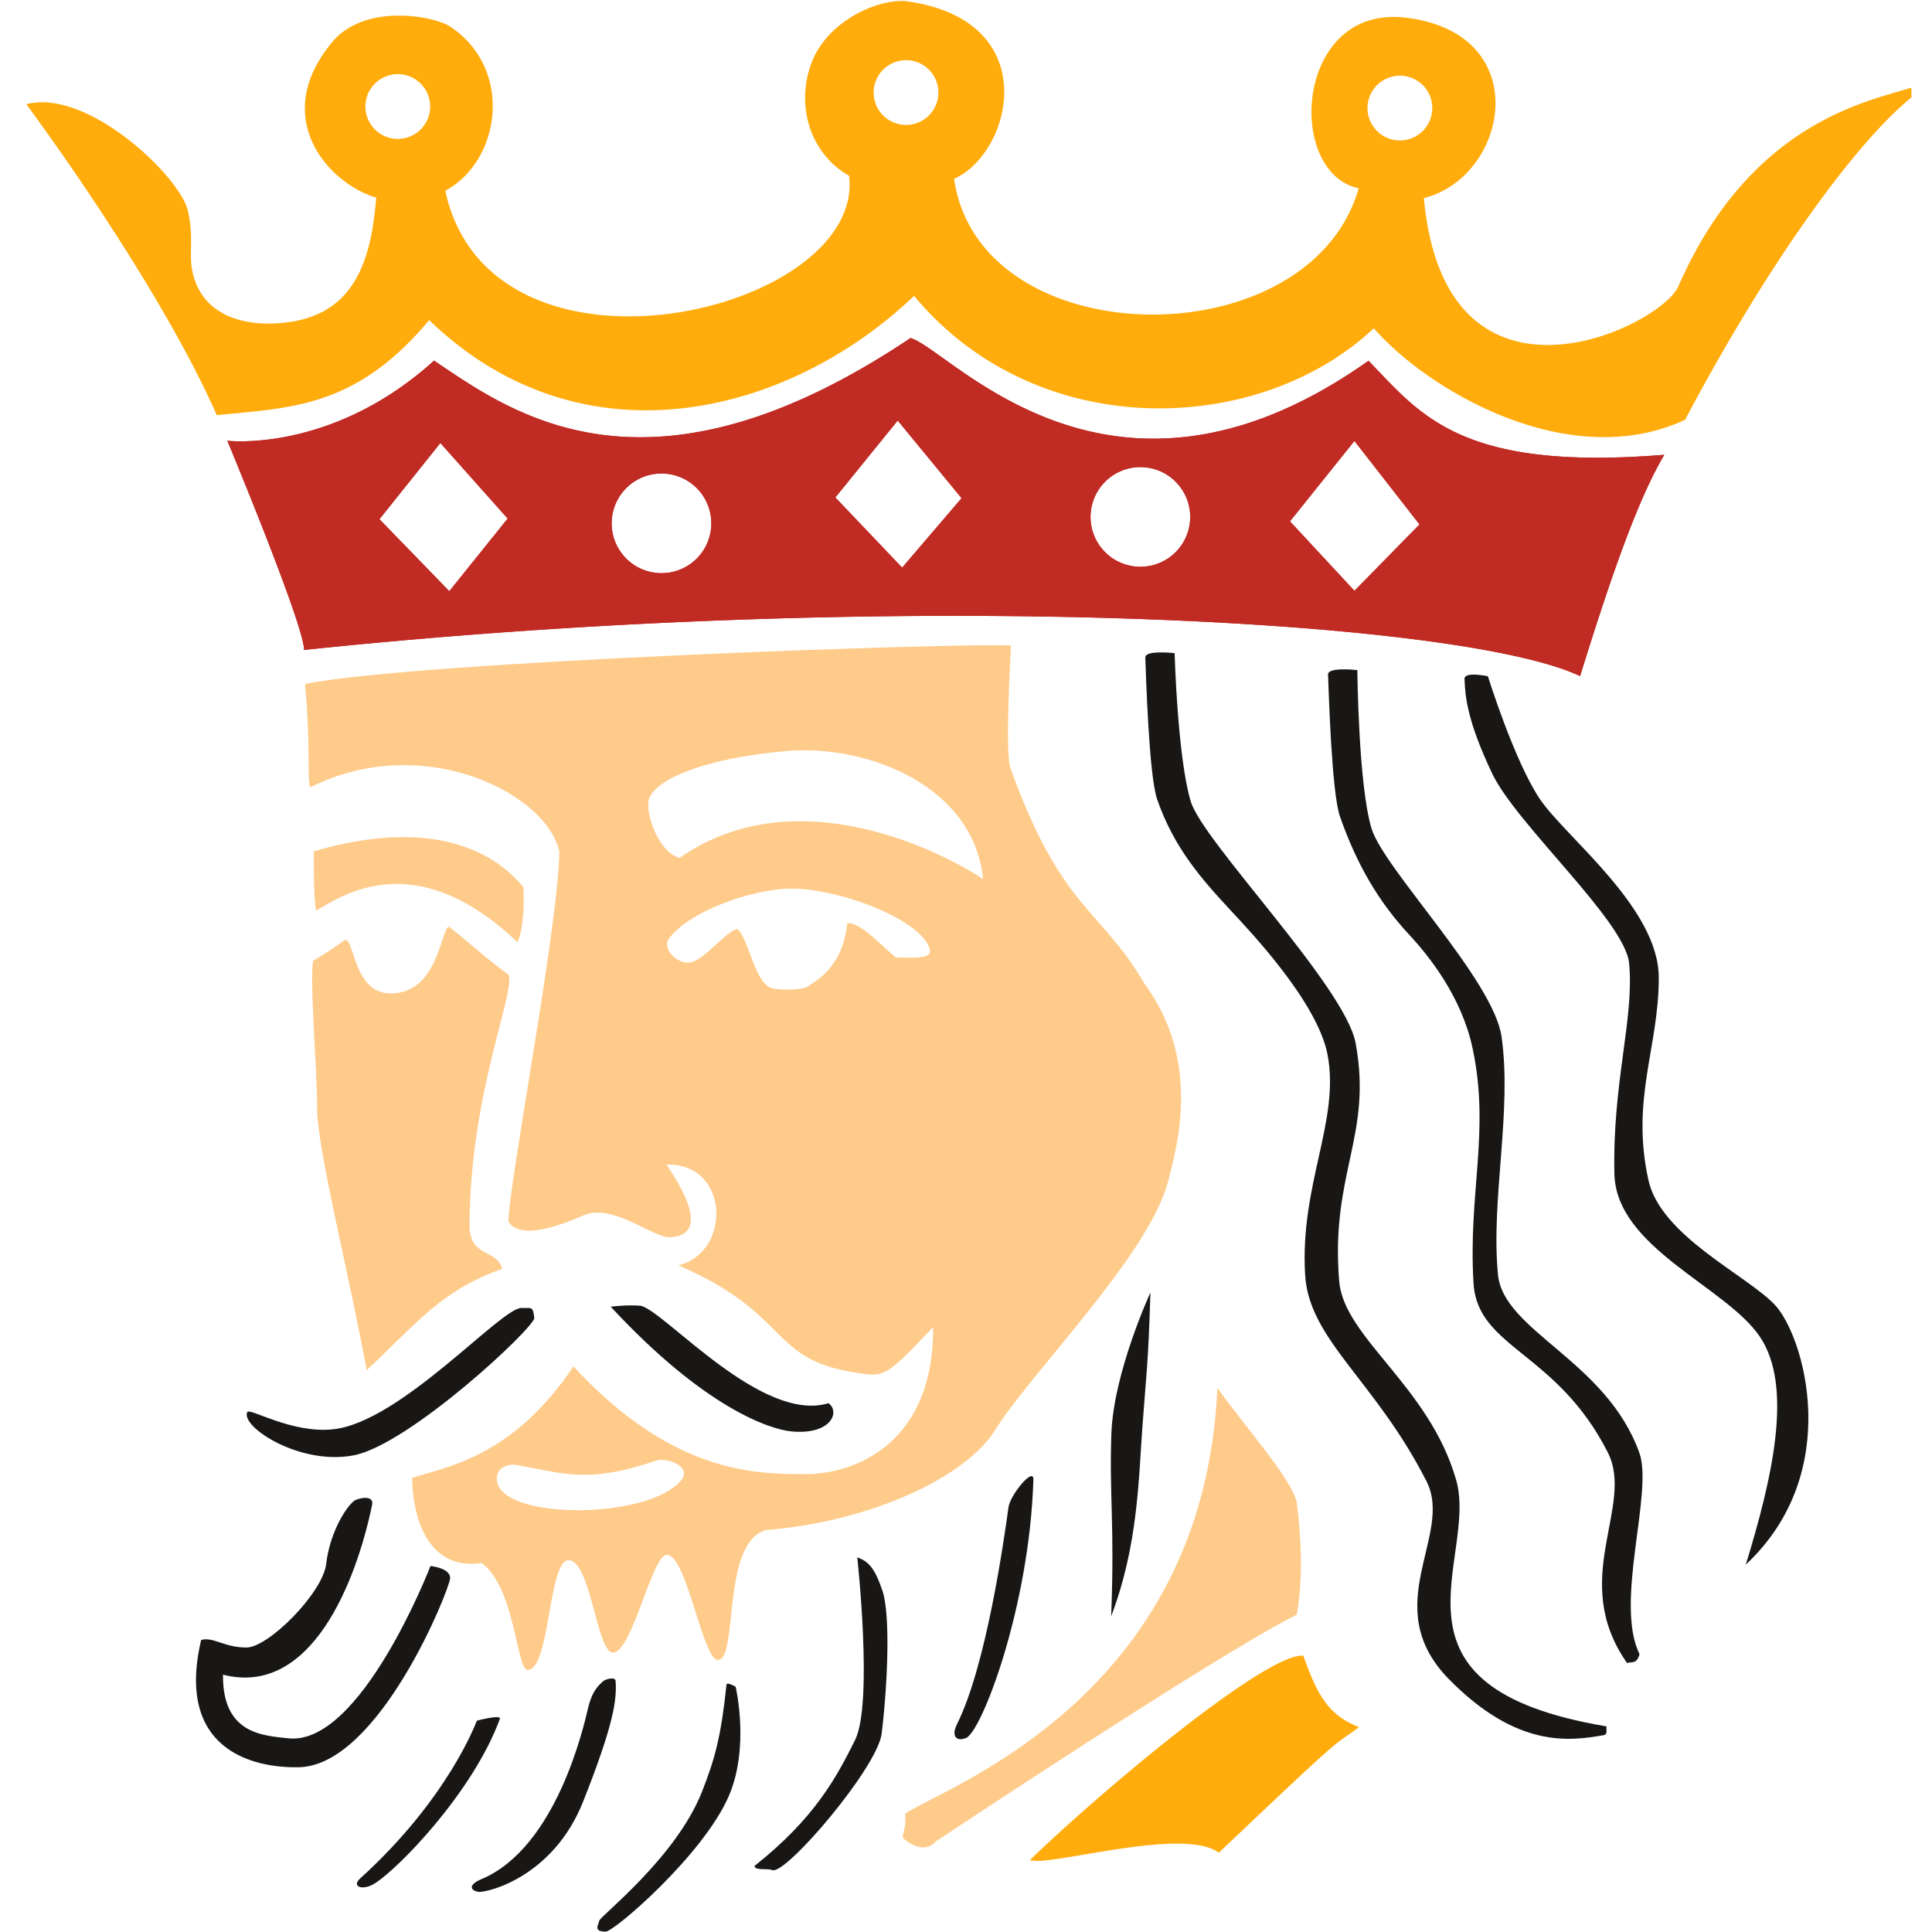
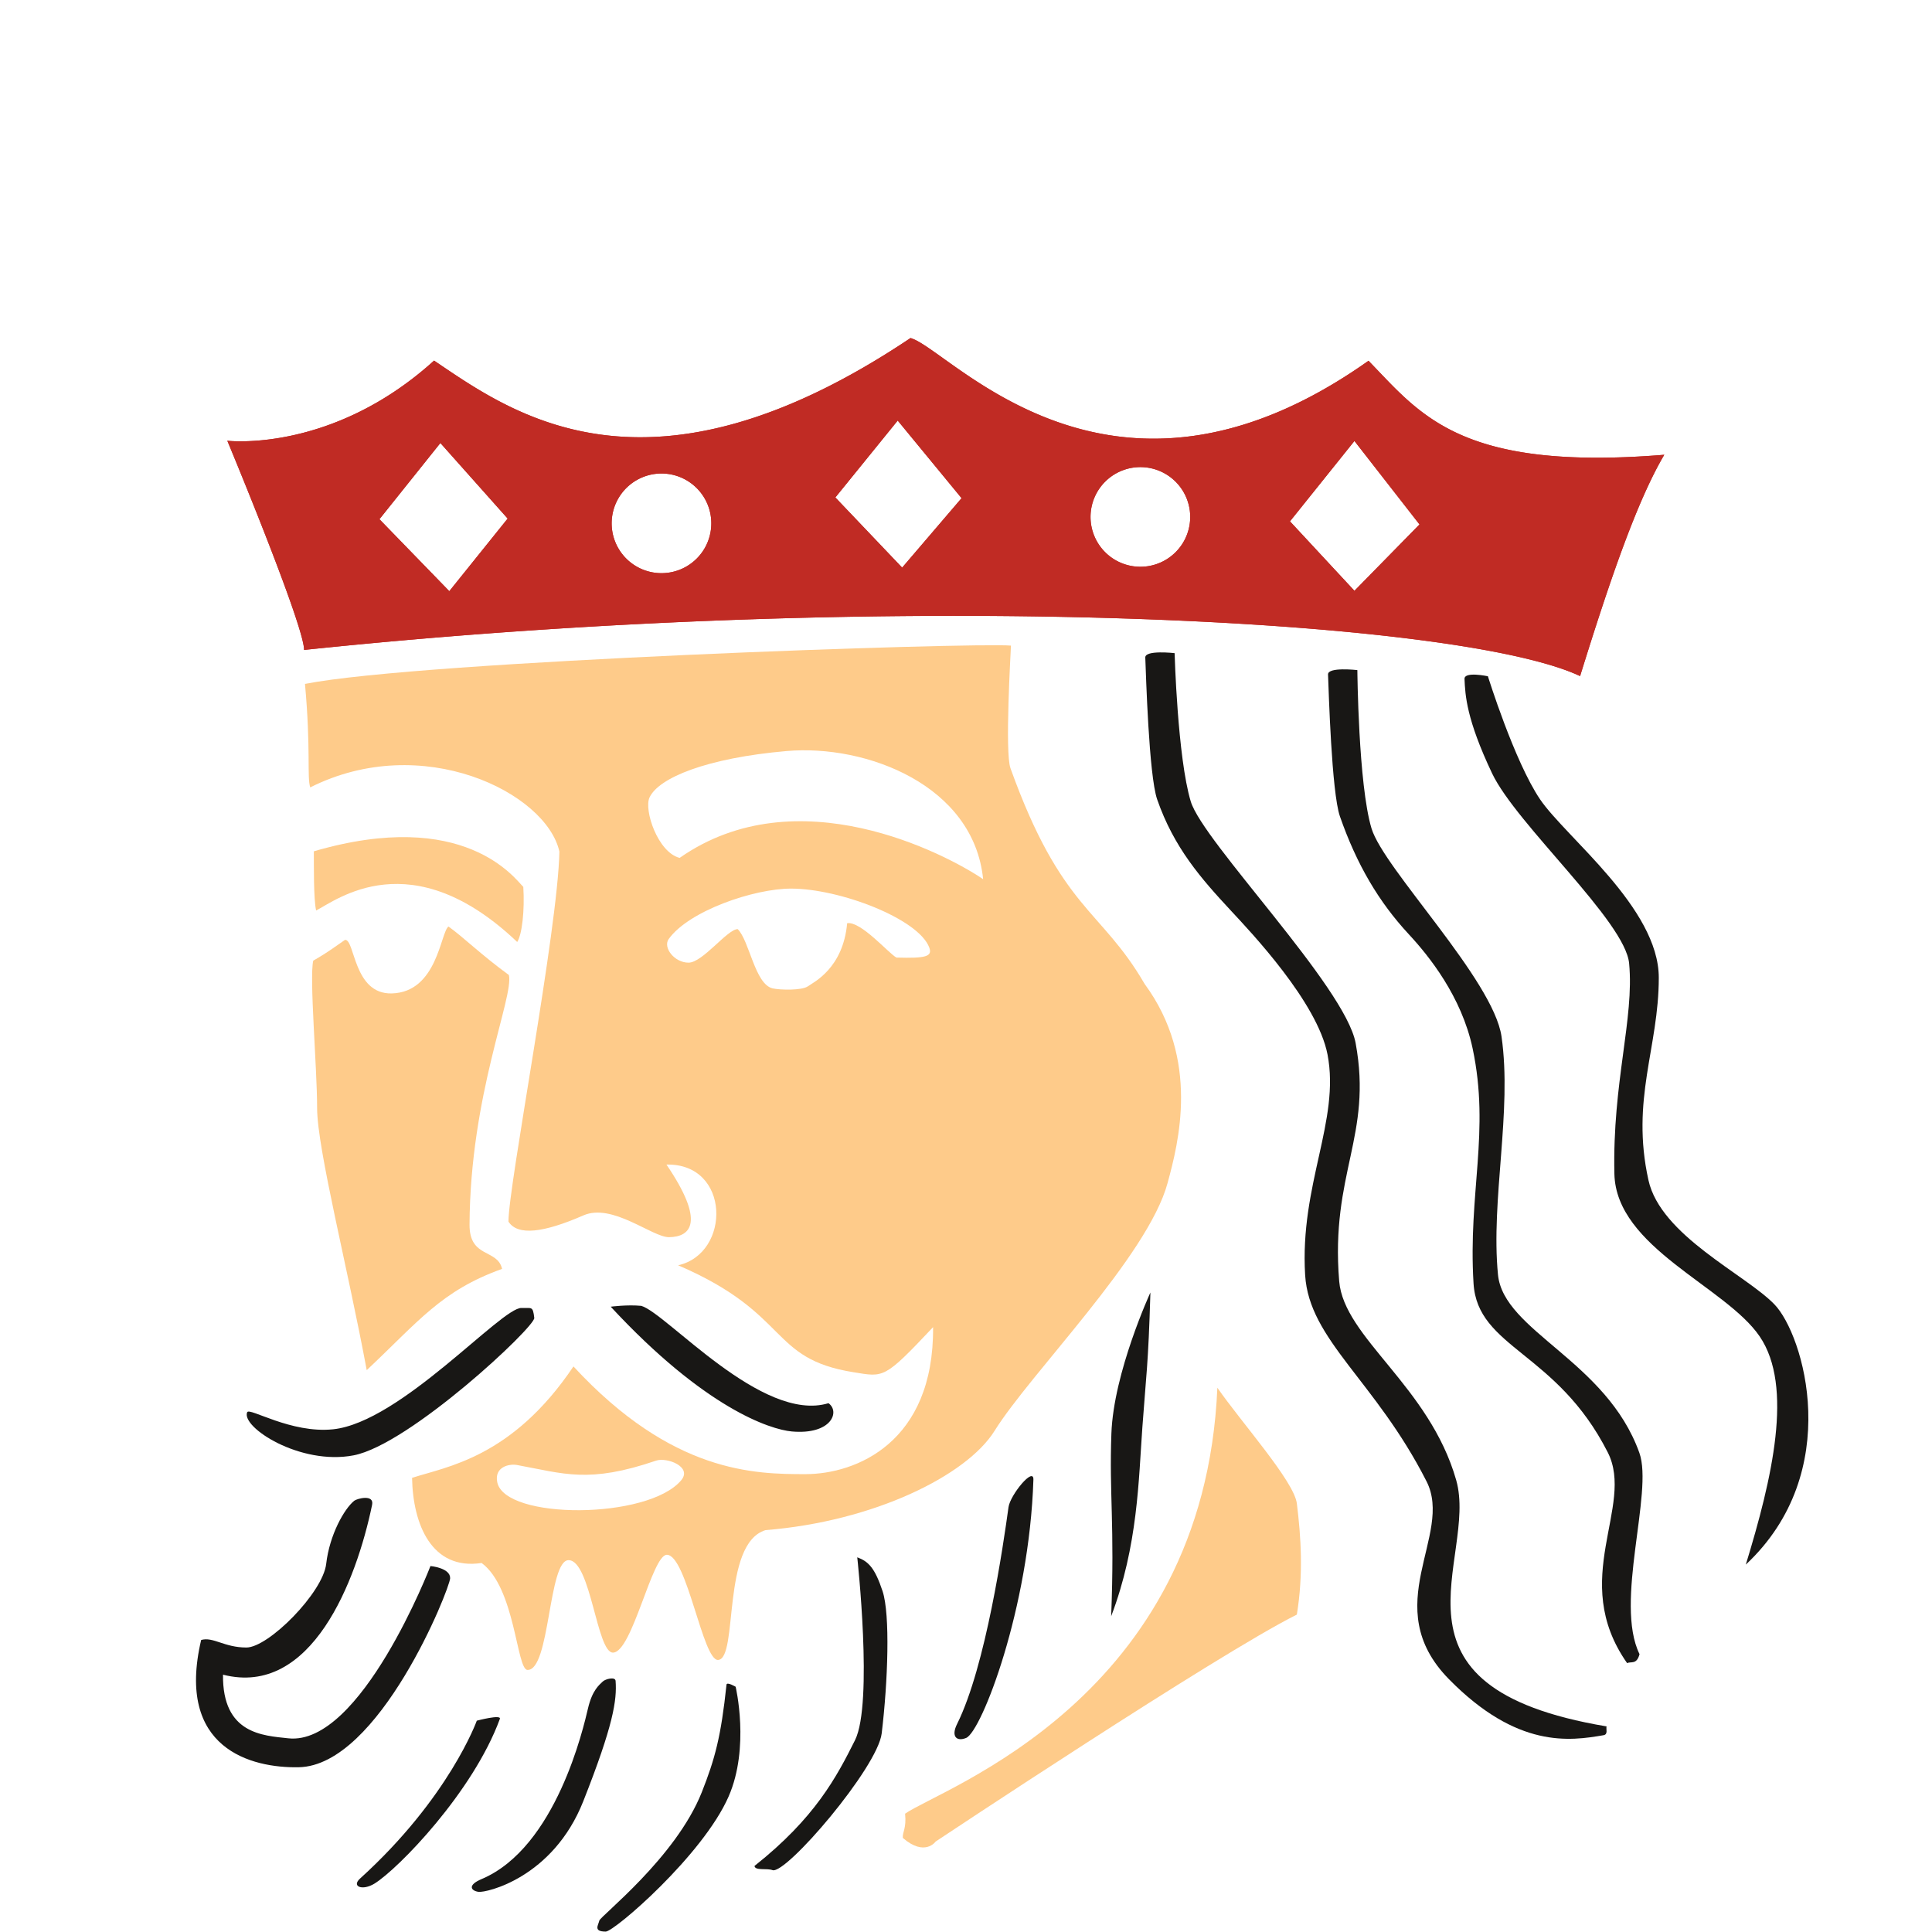
<svg xmlns="http://www.w3.org/2000/svg" version="1.1" width="1000" height="1000">
  <style>
    #light-icon {
      display: inline;
    }
    #dark-icon {
      display: none;
    }

    @media (prefers-color-scheme: dark) {
      #light-icon {
        display: none;
      }
      #dark-icon {
        display: inline;
      }
    }
  </style>
  <g id="light-icon">
    <svg version="1.1" width="1000" height="1000">
      <g>
        <g transform="matrix(4.219,0,0,4.219,10.549,0)">
          <svg version="1.1" width="232" height="237">
            <svg xml:space="preserve" style="fill-rule:evenodd;clip-rule:evenodd;stroke-linejoin:round;stroke-miterlimit:2" viewBox="0 0 232 237">
              <path d="M655.56 185.4c-.06-1.4 4.22-.48 4.22-.48s4.76 15.32 9.4 22.19c4.64 6.86 21.43 19.6 21.43 32.2 0 12.6-5.09 21.92-1.87 36.5 2.2 10.03 17.5 17.01 22.74 22.44 5.24 5.42 12.74 30.2-5.17 46.94 4.75-15.5 8.65-32.14 2.5-41.17-6.16-9.03-25.91-16-26.21-29.33-.37-16.5 3.6-27.99 2.66-37.96-.7-7.61-20.33-25.06-24.72-34.28-4.65-9.8-4.85-14.12-4.98-17.04Z" style="fill:#181715" transform="matrix(.68 0 0 .68 -268.61 -42.78)" />
              <path d="M659.04 185.1c-.06-1.41 5.29-.79 5.29-.79s.17 20.62 2.55 28.55c2.2 7.3 21.98 27.3 23.46 37.56 1.94 13.47-1.96 29.46-.64 42.96 1 10.21 19.57 15.52 25.51 32.15 2.56 7.14-4.56 26.98.03 36.32-.53 1.97-1.54 1.26-2.24 1.62-10.63-15.14 1.46-28.3-3.5-38.04-9.22-18.17-23.5-18.77-24.21-30.48-1-16.3 3.01-27.38-.16-42.36-1.99-9.4-7.93-16.76-11.51-20.61-5.41-5.83-9.4-12.57-12.44-21.29-1.5-4.35-2.02-22.66-2.14-25.59Z" style="fill:#181715" transform="matrix(.68 0 0 .68 -287.72 -43.12)" />
              <path d="M659.04 185.1c-.06-1.41 5.29-.79 5.29-.79s.52 18.81 2.91 26.75c2.2 7.3 27.88 33.41 29.75 43.61 3.08 16.75-4.57 23.48-2.97 42.93.84 10.23 16.27 18.93 21.11 35.9 4.08 14.3-15.44 37.32 27.13 44.44-.13.5.31 1.44-.55 1.59-6.03 1.04-15.55 2.45-27.88-10.1-12.97-13.2.9-25.96-4.05-35.7-9.23-18.17-21.18-25.5-21.9-37.2-1-16.3 6.33-27.87 4.04-39.8-1.82-9.43-13.84-22.1-17.41-25.94-5.42-5.83-10.3-11.38-13.33-20.1-1.5-4.35-2.02-22.66-2.14-25.59Z" style="fill:#181715" transform="matrix(.68 0 0 .68 -310.14 -45.2)" />
              <path d="M598.89 296.1s-6.65 14.42-7.04 25.45c-.4 11.02.61 16.38-.04 32.96 4.84-12.71 4.95-24.73 5.63-34.1.67-9.36 1.06-11 1.45-24.32ZM577.78 329.87c.08-2.45-4.18 2.74-4.49 4.95-.92 6.66-4.08 28.68-9.28 39.13-1.13 2.26-.07 3.22 1.64 2.51 2.77-1.15 11.4-23.44 12.13-46.6ZM546 343.87s2.9 26.33-.4 32.99c-3.33 6.66-7.22 14.05-18.14 22.7.12.9 2.21.37 3.24.75 2.39.9 18.98-18.49 19.71-24.67 1.12-9.32 1.55-21.43.16-25.65-1.4-4.22-2.55-5.37-4.58-6.12ZM522.41 366.85c.06-.56 1.65.38 1.65.38s2.6 10.95-1.27 19.8c-4.64 10.6-20.63 24.37-22.17 24.37-2.28 0-1.34-1.14-1.16-1.97.18-.83 13.8-11.35 18.49-23.17 2.4-6.07 3.47-10.08 4.46-19.4ZM502.4 366.17c-.05-.8-1.84-.35-2.32.12-.62.6-1.89 1.55-2.66 4.85-.78 3.3-5.72 25.1-19.2 30.79-2.55 1.07-1.96 2.09-.56 2.3 1.4.2 13.44-2.54 18.9-16.32 5.45-13.78 6.1-18.28 5.84-21.75ZM481.52 373.03c.32-.87-4.16.32-4.16.32s-4.97 13.9-21.06 28.48c-1.6 1.44.43 2.26 2.62.9 4.28-2.66 17.76-16.5 22.6-29.7ZM469 345.45s3.6.32 3.55 2.2c-.05 1.86-12.79 33.83-27.32 34.1-8.54.17-22.22-3.33-17.6-22.96 2.17-.62 4.15 1.36 8.16 1.36 4 0 13.8-9.88 14.4-15.1.6-5.23 3.26-9.94 5.06-11.38.47-.38 3.63-1.24 3.22.74-2.84 13.76-10.94 34.73-26.9 30.64-.12 10.72 7.22 10.98 11.78 11.48 13.11 1.43 25.65-31.08 25.65-31.08ZM435.94 317.7c.38-.92 7.88 3.87 15.49 3.08 12.2-1.27 30.39-22.04 34-21.89 1.82.08 2.04-.44 2.3 1.79.2 1.59-22.5 22.87-32.6 24.8-9.64 1.85-20.32-5.08-19.2-7.78ZM501.53 298.66s3-.4 5.51-.15c4.56 1.32 21.8 21.2 33.77 17.56 2.14 1.53.52 5.74-6.62 5.1-3.93-.36-15.69-4.2-32.66-22.5Z" style="fill:#181715" transform="matrix(.68 0 0 .68 -268.61 -42.78)" />
              <path d="M446.36 186.3c21.07-4.16 120.73-7.5 127.37-6.91-.04 1.23-1.12 19.25-.09 22.12 9.23 25.63 16.27 25.24 24.2 38.91 10.06 13.67 6.1 28.73 4.15 35.92-3.56 13.2-24.7 34.26-31.22 44.72-5.03 8.07-21.8 16.35-41.32 17.91-8.01 2.45-4.87 23.17-8.55 23.42-2.77.2-5.63-18.9-9.24-18.97-2.69-.05-6.23 17.56-9.72 17.65-2.94.06-4-16.6-8-16.68-3.7-.08-3.34 19.98-7.45 19.8-1.97-.1-2.19-14.83-8.26-19.29-9 1.36-12.4-6.95-12.55-15.36 6.28-2.04 18.04-3.63 29.12-20.1 17.82 19.28 32.7 19.43 41.85 19.43 9.15 0 23.21-5.72 23.03-26.52-8.86 9.41-8.86 9.02-14.32 8.14-15.44-2.46-11.26-10.52-31.68-19.3 9.57-2.14 9.46-18.42-2.1-18.17 7.06 10.39 4.4 13.03.5 13.1-3.04.06-10.24-6.23-15.49-3.93-7.22 3.15-11.86 3.71-13.52 1.12 0-6.6 8.93-52.75 9.19-66.76-2.36-10.63-24.73-21.75-44.95-11.58-.62-1.88.14-6.72-.95-18.67Zm67.61 31.38c21.14-14.79 47.9-.78 54.74 3.85-1.7-16.92-21.03-24.37-35.45-23.12-14.43 1.26-23.09 4.83-24.74 8.38-1.05 2.27 1.51 9.93 5.45 10.9Zm-32.92 112.65c1.4 6.81 27.25 6.77 33.2-.37 2.03-2.44-2.62-4.18-4.53-3.53-12.19 4.16-16.6 2.35-25.11.79-1.42-.26-4.12.35-3.56 3.11Zm30.93-98c-1.08 1.52 1.02 4.26 3.58 4.26s7.01-6.05 8.87-6.05c2.11 2.05 3.1 9.95 6.3 10.69 1.33.3 5.24.41 6.36-.37 1.03-.74 6.35-3.22 7.09-11.39 2.49-.38 7.4 5.36 8.88 6.2 5.33.16 6.52-.19 5.94-1.79-1.9-5.18-16.11-10.65-24.95-10.65-6.68 0-18.42 4-22.07 9.1Z" style="fill:#fecb8a" transform="matrix(.68 0 0 .68 -268.61 -42.78)" />
              <path d="M448.37 227.18c3.66-1.86 17.14-12.52 36.28 5.68.87-1.31 1.37-5.72 1.1-9.94-1.5-1.46-10.6-14.35-37.79-6.42.02 2.4-.07 8.54.41 10.68Z" style="fill:#fecb8a" transform="matrix(.68 0 0 .68 -268.61 -42.78)" />
              <path d="M447.85 236.23c-.72 3.16.7 19.22.7 26.58 0 7.36 5.56 28.98 8.95 47.3 9.36-8.8 13.45-14.34 24.42-18.27-.82-3.66-5.9-1.87-5.87-7.98.12-23.52 8.02-41.09 7.1-45.04-5.02-3.66-8.29-6.9-10.9-8.75-1.44 1.03-2 11.86-10.23 12.07-6.95.18-6.63-9.82-8.44-9.66-3.6 2.55-4.32 2.93-5.73 3.75ZM554.63 390.13c.27 2.68-.49 3.26-.41 4.37 3.98 3.45 5.93.65 5.93.65s50.71-33.73 65.16-40.94c1.2-7.33.74-14.1 0-20.05-.51-4.02-9.99-14.6-14.34-20.88-2.4 56.22-49.74 72.22-56.34 76.85Z" style="fill:#fecb8a" transform="matrix(.68 0 0 .68 -268.61 -42.78)" />
              <path d="M432.35 142.43s18.84 2.26 37.3-14.46c14 9.44 38.62 27.66 85.96-4.07 7.16 1.98 36.1 37.06 82.63 4.1 9.42 9.7 16.53 19.96 53.36 16.96-4.83 8.18-9.65 22.06-15.19 39.93-21.93-10.36-123.74-15.88-230.21-4.72 0-4.5-13.85-37.74-13.85-37.74Zm203.35.04-11.63 14.5 11.63 12.53 11.74-11.97-11.74-15.06Zm-82.4-3.69-11.25 13.88 12.05 12.66 10.72-12.53-11.52-14Zm-42.62 9.56a8.99 8.99 0 1 0 0 17.98 8.99 8.99 0 0 0 0-17.98Zm-50.88 8.25 12.6 12.98 10.53-13.1-12.14-13.63-11 13.75Zm137.57-9.4a8.99 8.99 0 1 0 .01 17.97 8.99 8.99 0 0 0 0-17.97Z" style="fill:#c02b24" transform="matrix(.68 0 0 .68 -268.61 -42.78)" />
              <path d="M432.35 142.43s18.84 2.26 37.3-14.46c14 9.44 38.62 27.66 85.96-4.07 7.16 1.98 36.1 37.06 82.63 4.1 9.42 9.7 16.53 19.96 53.36 16.96-4.83 8.18-9.65 22.06-15.19 39.93-21.93-10.36-123.74-15.88-230.21-4.72 0-4.5-13.85-37.74-13.85-37.74Zm78.33 5.91a8.99 8.99 0 1 0 0 17.98 8.99 8.99 0 0 0 0-17.98Zm86.7-1.15a8.99 8.99 0 1 0 0 17.97 8.99 8.99 0 0 0 0-17.97Zm-137.58 9.4 12.6 12.98 10.53-13.1-12.14-13.63-11 13.75Zm93.5-17.8-11.25 13.87 12.05 12.66 10.72-12.53-11.52-14Zm82.4 3.68-11.63 14.5 11.63 12.53 11.74-11.97-11.74-15.06Z" style="fill:#c02b24" transform="matrix(.68 0 0 .68 -268.61 -42.78)" />
-               <path d="M396.1 81.71c11.1-2.9 27.83 13.17 29.16 19.3 1.33 6.12-.43 8.55 1.53 13.23s6.93 7.28 13.86 7.03c14.33-.5 17.62-10.75 18.56-22.69-8.95-2.74-19.14-14.65-7.94-28.07 5.99-7.17 18.5-4.64 21.24-2.83 11.58 7.64 9.18 24.28-.84 29.64 8.2 37.98 75.84 22.03 72.86-2.7-7.43-4.22-9.64-13.31-6.65-20.7 3.06-7.56 12.43-11.45 17.29-10.75 24.72 3.6 18.73 27.42 8.3 32 4.58 32.06 64.16 32.67 73 1.71-13.2-2.75-11.54-33.06 8.36-30.79 23.59 2.7 18.77 28.67 3.4 32.56 3.85 41.96 42.64 23.37 45.92 15.9 12.55-28.68 33-33.1 41.03-35.52 1.24-.37 1.68-.5 2.25.51-9.21 6.67-25.48 27.78-42.08 59.11-20.94 9.73-46.42-5.33-56.16-16.52-20.57 19.43-60.65 20.97-82.94-5.84-22.43 21.45-59.7 31.15-87.48 4.38-13.38 16-25.2 15.77-38.32 17.15-10.76-24.45-34.36-56.1-34.36-56.1Zm158.7-7.94a5.84 5.84 0 1 0 0 11.68 5.84 5.84 0 0 0 0-11.68Zm89.1 2.8a5.84 5.84 0 1 0 0 11.68 5.84 5.84 0 0 0 0-11.69Zm-180.8-.28a5.84 5.84 0 1 0 .01 11.68 5.84 5.84 0 0 0 0-11.68ZM577.18 398.48c3.06 1.36 27.67-6.14 34.05-1.3 23.48-22.3 20.04-18.8 25.31-22.66-5.58-2.21-7.5-5.72-10.07-12.9-6.71-.55-36.74 24.68-49.3 36.86Z" style="fill:#ffac0c" transform="matrix(.68 0 0 .68 -268.61 -42.78)" />
            </svg>
          </svg>
        </g>
      </g>
    </svg>
  </g>
  <g id="dark-icon">
    <svg version="1.1" width="1000" height="1000">
      <g>
        <g transform="matrix(4.219,0,0,4.219,10.549,0)">
          <svg version="1.1" width="232" height="237">
            <svg xml:space="preserve" style="fill-rule:evenodd;clip-rule:evenodd;stroke-linejoin:round;stroke-miterlimit:2" viewBox="0 0 232 237">
              <path d="M655.56 185.4c-.06-1.4 4.22-.48 4.22-.48s4.76 15.32 9.4 22.19c4.64 6.86 21.43 19.6 21.43 32.2 0 12.6-5.09 21.92-1.87 36.5 2.2 10.03 17.5 17.01 22.74 22.44 5.24 5.42 12.74 30.2-5.17 46.94 4.75-15.5 8.65-32.14 2.5-41.17-6.16-9.03-25.91-16-26.21-29.33-.37-16.5 3.6-27.99 2.66-37.96-.7-7.61-20.33-25.06-24.72-34.28-4.65-9.8-4.85-14.12-4.98-17.04Z" style="fill:#e8e7e5" transform="matrix(.68 0 0 .68 -268.61 -42.78)" />
              <path d="M659.04 185.1c-.06-1.41 5.29-.79 5.29-.79s.17 20.62 2.55 28.55c2.2 7.3 21.98 27.3 23.46 37.56 1.94 13.47-1.96 29.46-.64 42.96 1 10.21 19.57 15.52 25.51 32.15 2.56 7.14-4.56 26.98.03 36.32-.53 1.97-1.54 1.26-2.24 1.62-10.63-15.14 1.46-28.3-3.5-38.04-9.22-18.17-23.5-18.77-24.21-30.48-1-16.3 3.01-27.38-.16-42.36-1.99-9.4-7.93-16.76-11.51-20.61-5.41-5.83-9.4-12.57-12.44-21.29-1.5-4.35-2.02-22.66-2.14-25.59Z" style="fill:#e8e7e5" transform="matrix(.68 0 0 .68 -287.72 -43.12)" />
              <path d="M659.04 185.1c-.06-1.41 5.29-.79 5.29-.79s.52 18.81 2.91 26.75c2.2 7.3 27.88 33.41 29.75 43.61 3.08 16.75-4.57 23.48-2.97 42.93.84 10.23 16.27 18.93 21.11 35.9 4.08 14.3-15.44 37.32 27.13 44.44-.13.5.31 1.44-.55 1.59-6.03 1.04-15.55 2.45-27.88-10.1-12.97-13.2.9-25.96-4.05-35.7-9.23-18.17-21.18-25.5-21.9-37.2-1-16.3 6.33-27.87 4.04-39.8-1.82-9.43-13.84-22.1-17.41-25.94-5.42-5.83-10.3-11.38-13.33-20.1-1.5-4.35-2.02-22.66-2.14-25.59Z" style="fill:#e8e7e5" transform="matrix(.68 0 0 .68 -310.14 -45.2)" />
              <path d="M598.89 296.1s-6.65 14.42-7.04 25.45c-.4 11.02.61 16.38-.04 32.96 4.84-12.71 4.95-24.73 5.63-34.1.67-9.36 1.06-11 1.45-24.32ZM577.78 329.87c.08-2.45-4.18 2.74-4.49 4.95-.92 6.66-4.08 28.68-9.28 39.13-1.13 2.26-.07 3.22 1.64 2.51 2.77-1.15 11.4-23.44 12.13-46.6ZM546 343.87s2.9 26.33-.4 32.99c-3.33 6.66-7.22 14.05-18.14 22.7.12.9 2.21.37 3.24.75 2.39.9 18.98-18.49 19.71-24.67 1.12-9.32 1.55-21.43.16-25.65-1.4-4.22-2.55-5.37-4.58-6.12ZM522.41 366.85c.06-.56 1.65.38 1.65.38s2.6 10.95-1.27 19.8c-4.64 10.6-20.63 24.37-22.17 24.37-2.28 0-1.34-1.14-1.16-1.97.18-.83 13.8-11.35 18.49-23.17 2.4-6.07 3.47-10.08 4.46-19.4ZM502.4 366.17c-.05-.8-1.84-.35-2.32.12-.62.6-1.89 1.55-2.66 4.85-.78 3.3-5.72 25.1-19.2 30.79-2.55 1.07-1.96 2.09-.56 2.3 1.4.2 13.44-2.54 18.9-16.32 5.45-13.78 6.1-18.28 5.84-21.75ZM481.52 373.03c.32-.87-4.16.32-4.16.32s-4.97 13.9-21.06 28.48c-1.6 1.44.43 2.26 2.62.9 4.28-2.66 17.76-16.5 22.6-29.7ZM469 345.45s3.6.32 3.55 2.2c-.05 1.86-12.79 33.83-27.32 34.1-8.54.17-22.22-3.33-17.6-22.96 2.17-.62 4.15 1.36 8.16 1.36 4 0 13.8-9.88 14.4-15.1.6-5.23 3.26-9.94 5.06-11.38.47-.38 3.63-1.24 3.22.74-2.84 13.76-10.94 34.73-26.9 30.64-.12 10.72 7.22 10.98 11.78 11.48 13.11 1.43 25.65-31.08 25.65-31.08ZM435.94 317.7c.38-.92 7.88 3.87 15.49 3.08 12.2-1.27 30.39-22.04 34-21.89 1.82.08 2.04-.44 2.3 1.79.2 1.59-22.5 22.87-32.6 24.8-9.64 1.85-20.32-5.08-19.2-7.78ZM501.53 298.66s3-.4 5.51-.15c4.56 1.32 21.8 21.2 33.77 17.56 2.14 1.53.52 5.74-6.62 5.1-3.93-.36-15.69-4.2-32.66-22.5Z" style="fill:#e8e7e5" transform="matrix(.68 0 0 .68 -268.61 -42.78)" />
              <path d="M446.36 186.3c21.07-4.16 120.73-7.5 127.37-6.91-.04 1.23-1.12 19.25-.09 22.12 9.23 25.63 16.27 25.24 24.2 38.91 10.06 13.67 6.1 28.73 4.15 35.92-3.56 13.2-24.7 34.26-31.22 44.72-5.03 8.07-21.8 16.35-41.32 17.91-8.01 2.45-4.87 23.17-8.55 23.42-2.77.2-5.63-18.9-9.24-18.97-2.69-.05-6.23 17.56-9.72 17.65-2.94.06-4-16.6-8-16.68-3.7-.08-3.34 19.98-7.45 19.8-1.97-.1-2.19-14.83-8.26-19.29-9 1.36-12.4-6.95-12.55-15.36 6.28-2.04 18.04-3.63 29.12-20.1 17.82 19.28 32.7 19.43 41.85 19.43 9.15 0 23.21-5.72 23.03-26.52-8.86 9.41-8.86 9.02-14.32 8.14-15.44-2.46-11.26-10.52-31.68-19.3 9.57-2.14 9.46-18.42-2.1-18.17 7.06 10.39 4.4 13.03.5 13.1-3.04.06-10.24-6.23-15.49-3.93-7.22 3.15-11.86 3.71-13.52 1.12 0-6.6 8.93-52.75 9.19-66.76-2.36-10.63-24.73-21.75-44.95-11.58-.62-1.88.14-6.72-.95-18.67Zm67.61 31.38c21.14-14.79 47.9-.78 54.74 3.85-1.7-16.92-21.03-24.37-35.45-23.12-14.43 1.26-23.09 4.83-24.74 8.38-1.05 2.27 1.51 9.93 5.45 10.9Zm-32.92 112.65c1.4 6.81 27.25 6.77 33.2-.37 2.03-2.44-2.62-4.18-4.53-3.53-12.19 4.16-16.6 2.35-25.11.79-1.42-.26-4.12.35-3.56 3.11Zm30.93-98c-1.08 1.52 1.02 4.26 3.58 4.26s7.01-6.05 8.87-6.05c2.11 2.05 3.1 9.95 6.3 10.69 1.33.3 5.24.41 6.36-.37 1.03-.74 6.35-3.22 7.09-11.39 2.49-.38 7.4 5.36 8.88 6.2 5.33.16 6.52-.19 5.94-1.79-1.9-5.18-16.11-10.65-24.95-10.65-6.68 0-18.42 4-22.07 9.1Z" style="fill:#fecb8a" transform="matrix(.68 0 0 .68 -268.61 -42.78)" />
              <path d="M448.37 227.18c3.66-1.86 17.14-12.52 36.28 5.68.87-1.31 1.37-5.72 1.1-9.94-1.5-1.46-10.6-14.35-37.79-6.42.02 2.4-.07 8.54.41 10.68Z" style="fill:#fecb8a" transform="matrix(.68 0 0 .68 -268.61 -42.78)" />
              <path d="M447.85 236.23c-.72 3.16.7 19.22.7 26.58 0 7.36 5.56 28.98 8.95 47.3 9.36-8.8 13.45-14.34 24.42-18.27-.82-3.66-5.9-1.87-5.87-7.98.12-23.52 8.02-41.09 7.1-45.04-5.02-3.66-8.29-6.9-10.9-8.75-1.44 1.03-2 11.86-10.23 12.07-6.95.18-6.63-9.82-8.44-9.66-3.6 2.55-4.32 2.93-5.73 3.75ZM554.63 390.13c.27 2.68-.49 3.26-.41 4.37 3.98 3.45 5.93.65 5.93.65s50.71-33.73 65.16-40.94c1.2-7.33.74-14.1 0-20.05-.51-4.02-9.99-14.6-14.34-20.88-2.4 56.22-49.74 72.22-56.34 76.85Z" style="fill:#fecb8a" transform="matrix(.68 0 0 .68 -268.61 -42.78)" />
-               <path d="M432.35 142.43s18.84 2.26 37.3-14.46c14 9.44 38.62 27.66 85.96-4.07 7.16 1.98 36.1 37.06 82.63 4.1 9.42 9.7 16.53 19.96 53.36 16.96-4.83 8.18-9.65 22.06-15.19 39.93-21.93-10.36-123.74-15.88-230.21-4.72 0-4.5-13.85-37.74-13.85-37.74Zm203.35.04-11.63 14.5 11.63 12.53 11.74-11.97-11.74-15.06Zm-82.4-3.69-11.25 13.88 12.05 12.66 10.72-12.53-11.52-14Zm-42.62 9.56a8.99 8.99 0 1 0 0 17.98 8.99 8.99 0 0 0 0-17.98Zm-50.88 8.25 12.6 12.98 10.53-13.1-12.14-13.63-11 13.75Zm137.57-9.4a8.99 8.99 0 1 0 .01 17.97 8.99 8.99 0 0 0 0-17.97Z" style="fill:#c02b24" transform="matrix(.68 0 0 .68 -268.61 -42.78)" />
-               <path d="M432.35 142.43s18.84 2.26 37.3-14.46c14 9.44 38.62 27.66 85.96-4.07 7.16 1.98 36.1 37.06 82.63 4.1 9.42 9.7 16.53 19.96 53.36 16.96-4.83 8.18-9.65 22.06-15.19 39.93-21.93-10.36-123.74-15.88-230.21-4.72 0-4.5-13.85-37.74-13.85-37.74Zm78.33 5.91a8.99 8.99 0 1 0 0 17.98 8.99 8.99 0 0 0 0-17.98Zm86.7-1.15a8.99 8.99 0 1 0 0 17.97 8.99 8.99 0 0 0 0-17.97Zm-137.58 9.4 12.6 12.98 10.53-13.1-12.14-13.63-11 13.75Zm93.5-17.8-11.25 13.87 12.05 12.66 10.72-12.53-11.52-14Zm82.4 3.68-11.63 14.5 11.63 12.53 11.74-11.97-11.74-15.06Z" style="fill:#c02b24" transform="matrix(.68 0 0 .68 -268.61 -42.78)" />
-               <path d="M396.1 81.71c11.1-2.9 27.83 13.17 29.16 19.3 1.33 6.12-.43 8.55 1.53 13.23s6.93 7.28 13.86 7.03c14.33-.5 17.62-10.75 18.56-22.69-8.95-2.74-19.14-14.65-7.94-28.07 5.99-7.17 18.5-4.64 21.24-2.83 11.58 7.64 9.18 24.28-.84 29.64 8.2 37.98 75.84 22.03 72.86-2.7-7.43-4.22-9.64-13.31-6.65-20.7 3.06-7.56 12.43-11.45 17.29-10.75 24.72 3.6 18.73 27.42 8.3 32 4.58 32.06 64.16 32.67 73 1.71-13.2-2.75-11.54-33.06 8.36-30.79 23.59 2.7 18.77 28.67 3.4 32.56 3.85 41.96 42.64 23.37 45.92 15.9 12.55-28.68 33-33.1 41.03-35.52 1.24-.37 1.68-.5 2.25.51-9.21 6.67-25.48 27.78-42.08 59.11-20.94 9.73-46.42-5.33-56.16-16.52-20.57 19.43-60.65 20.97-82.94-5.84-22.43 21.45-59.7 31.15-87.48 4.38-13.38 16-25.2 15.77-38.32 17.15-10.76-24.45-34.36-56.1-34.36-56.1Zm158.7-7.94a5.84 5.84 0 1 0 0 11.68 5.84 5.84 0 0 0 0-11.68Zm89.1 2.8a5.84 5.84 0 1 0 0 11.68 5.84 5.84 0 0 0 0-11.69Zm-180.8-.28a5.84 5.84 0 1 0 .01 11.68 5.84 5.84 0 0 0 0-11.68ZM577.18 398.48c3.06 1.36 27.67-6.14 34.05-1.3 23.48-22.3 20.04-18.8 25.31-22.66-5.58-2.21-7.5-5.72-10.07-12.9-6.71-.55-36.74 24.68-49.3 36.86Z" style="fill:#ffac0c" transform="matrix(.68 0 0 .68 -268.61 -42.78)" />
            </svg>
          </svg>
        </g>
      </g>
    </svg>
  </g>
</svg>